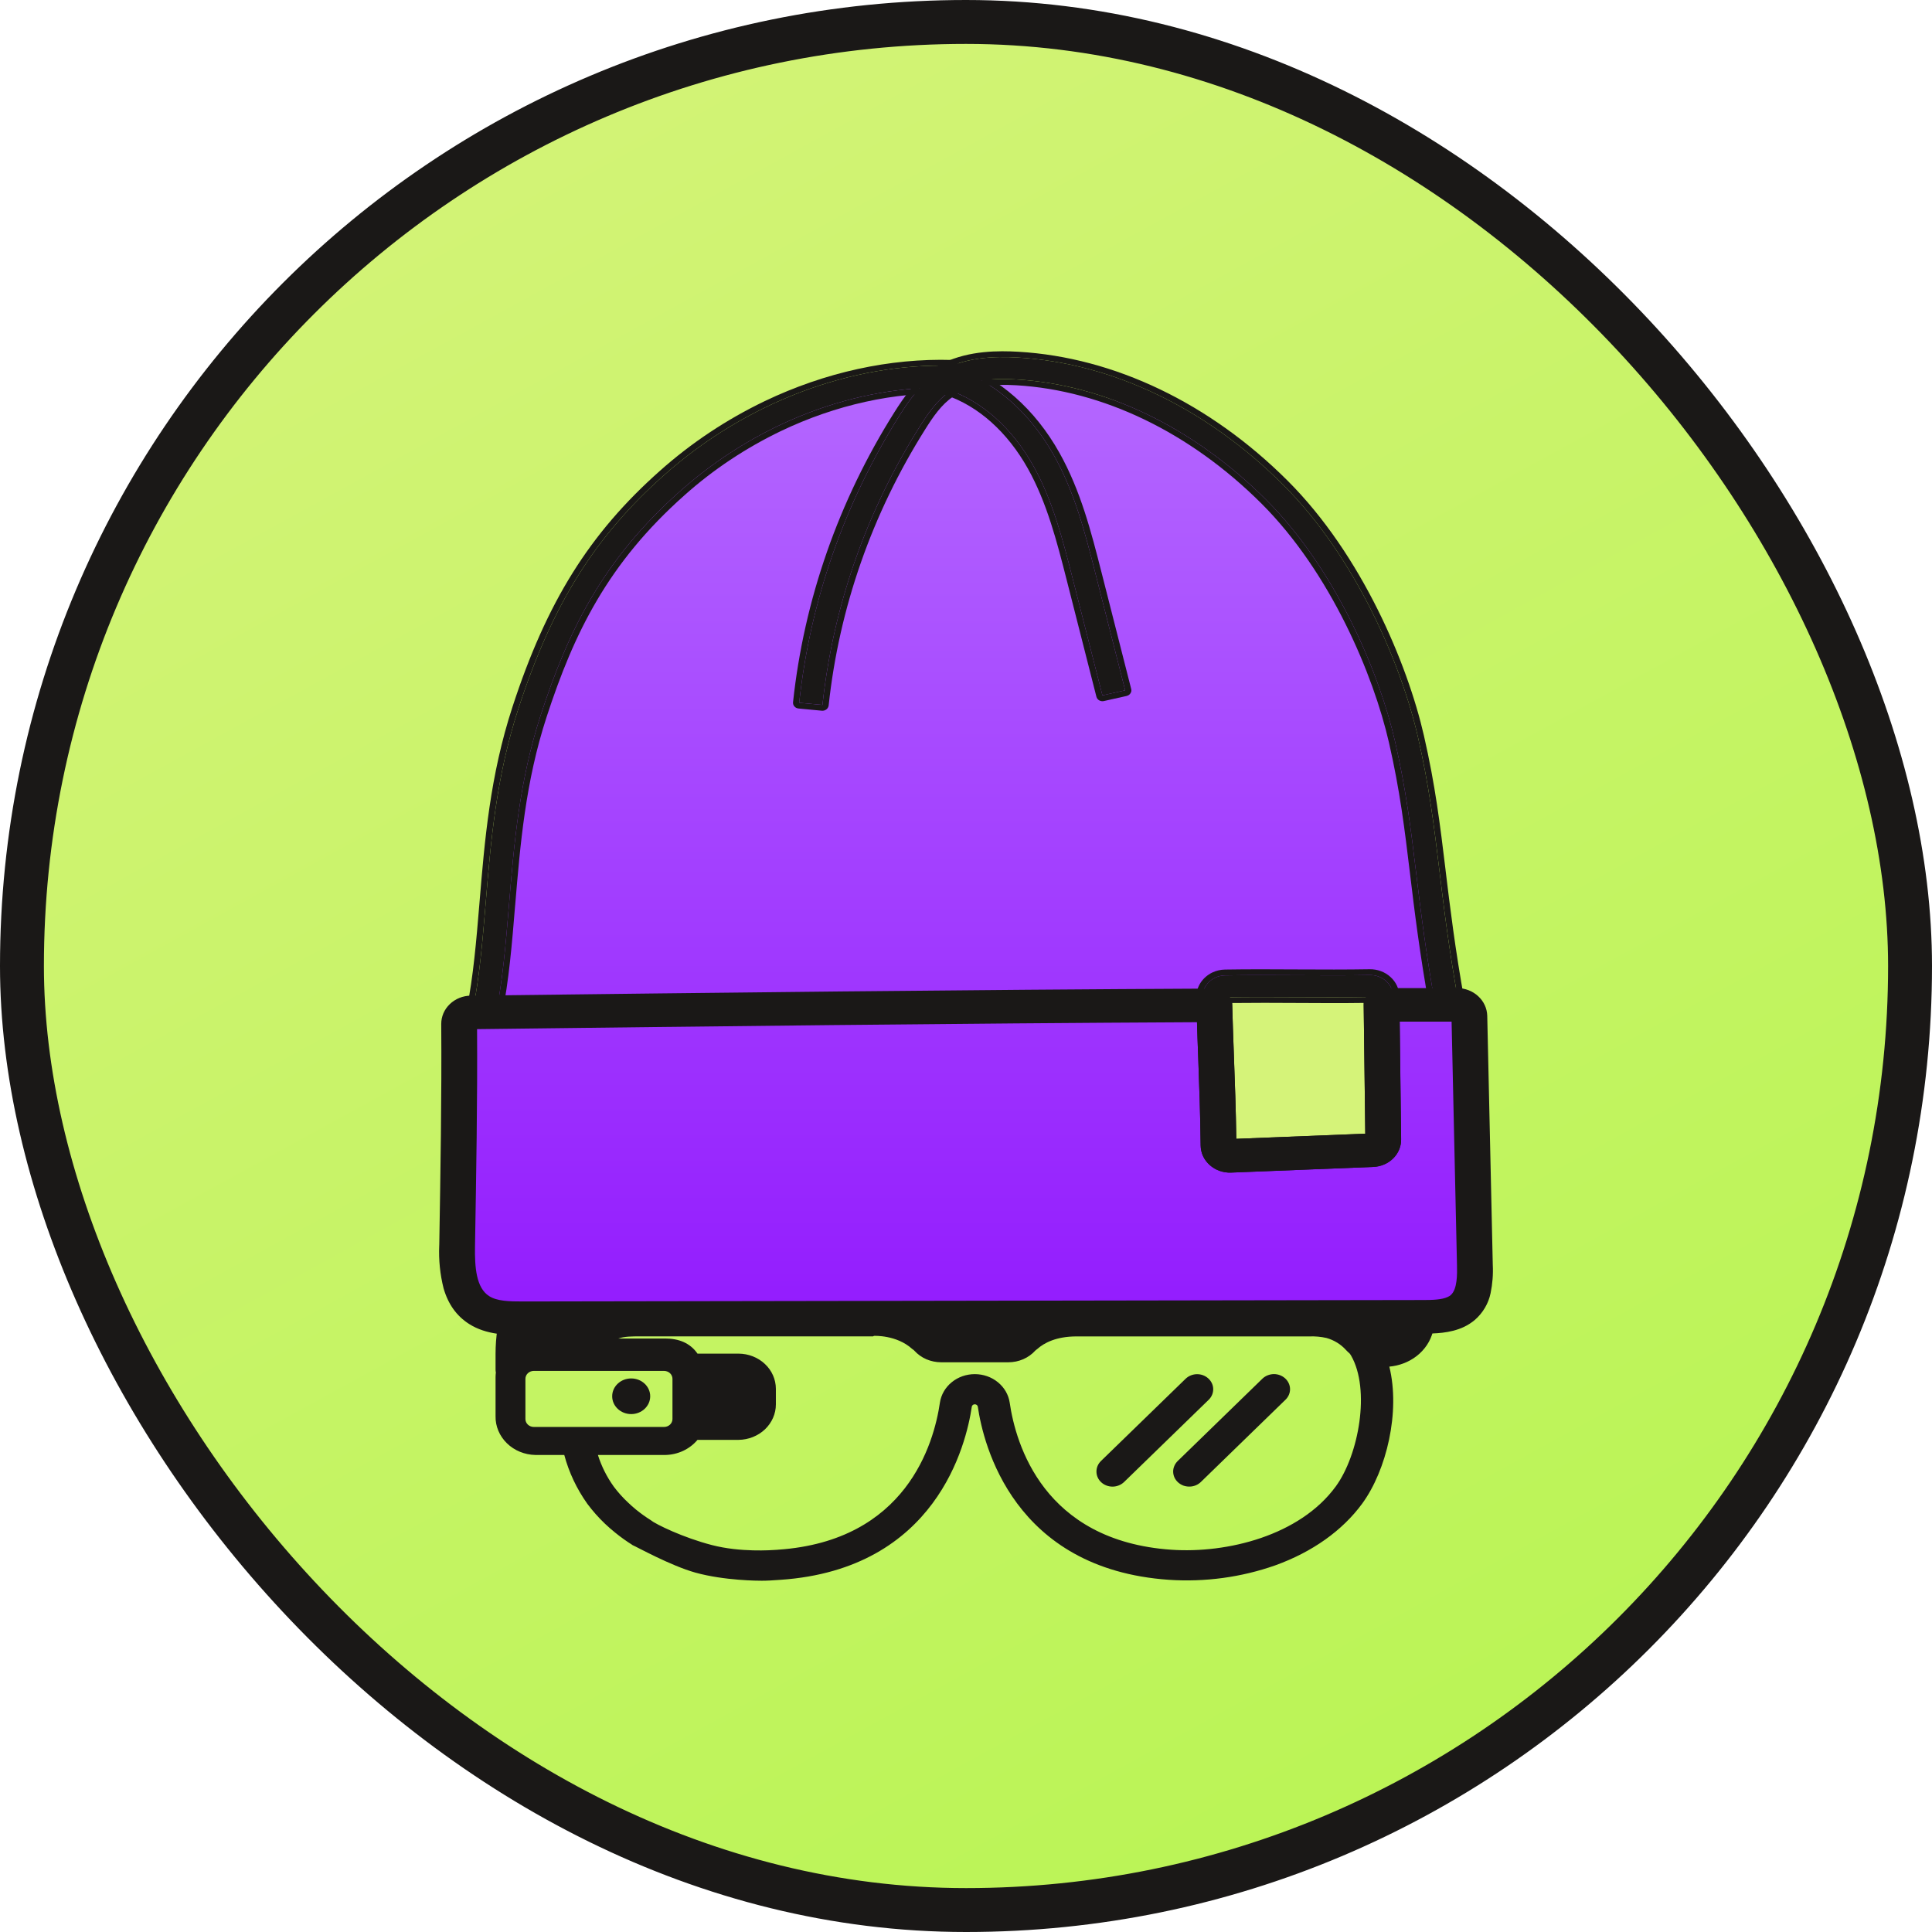
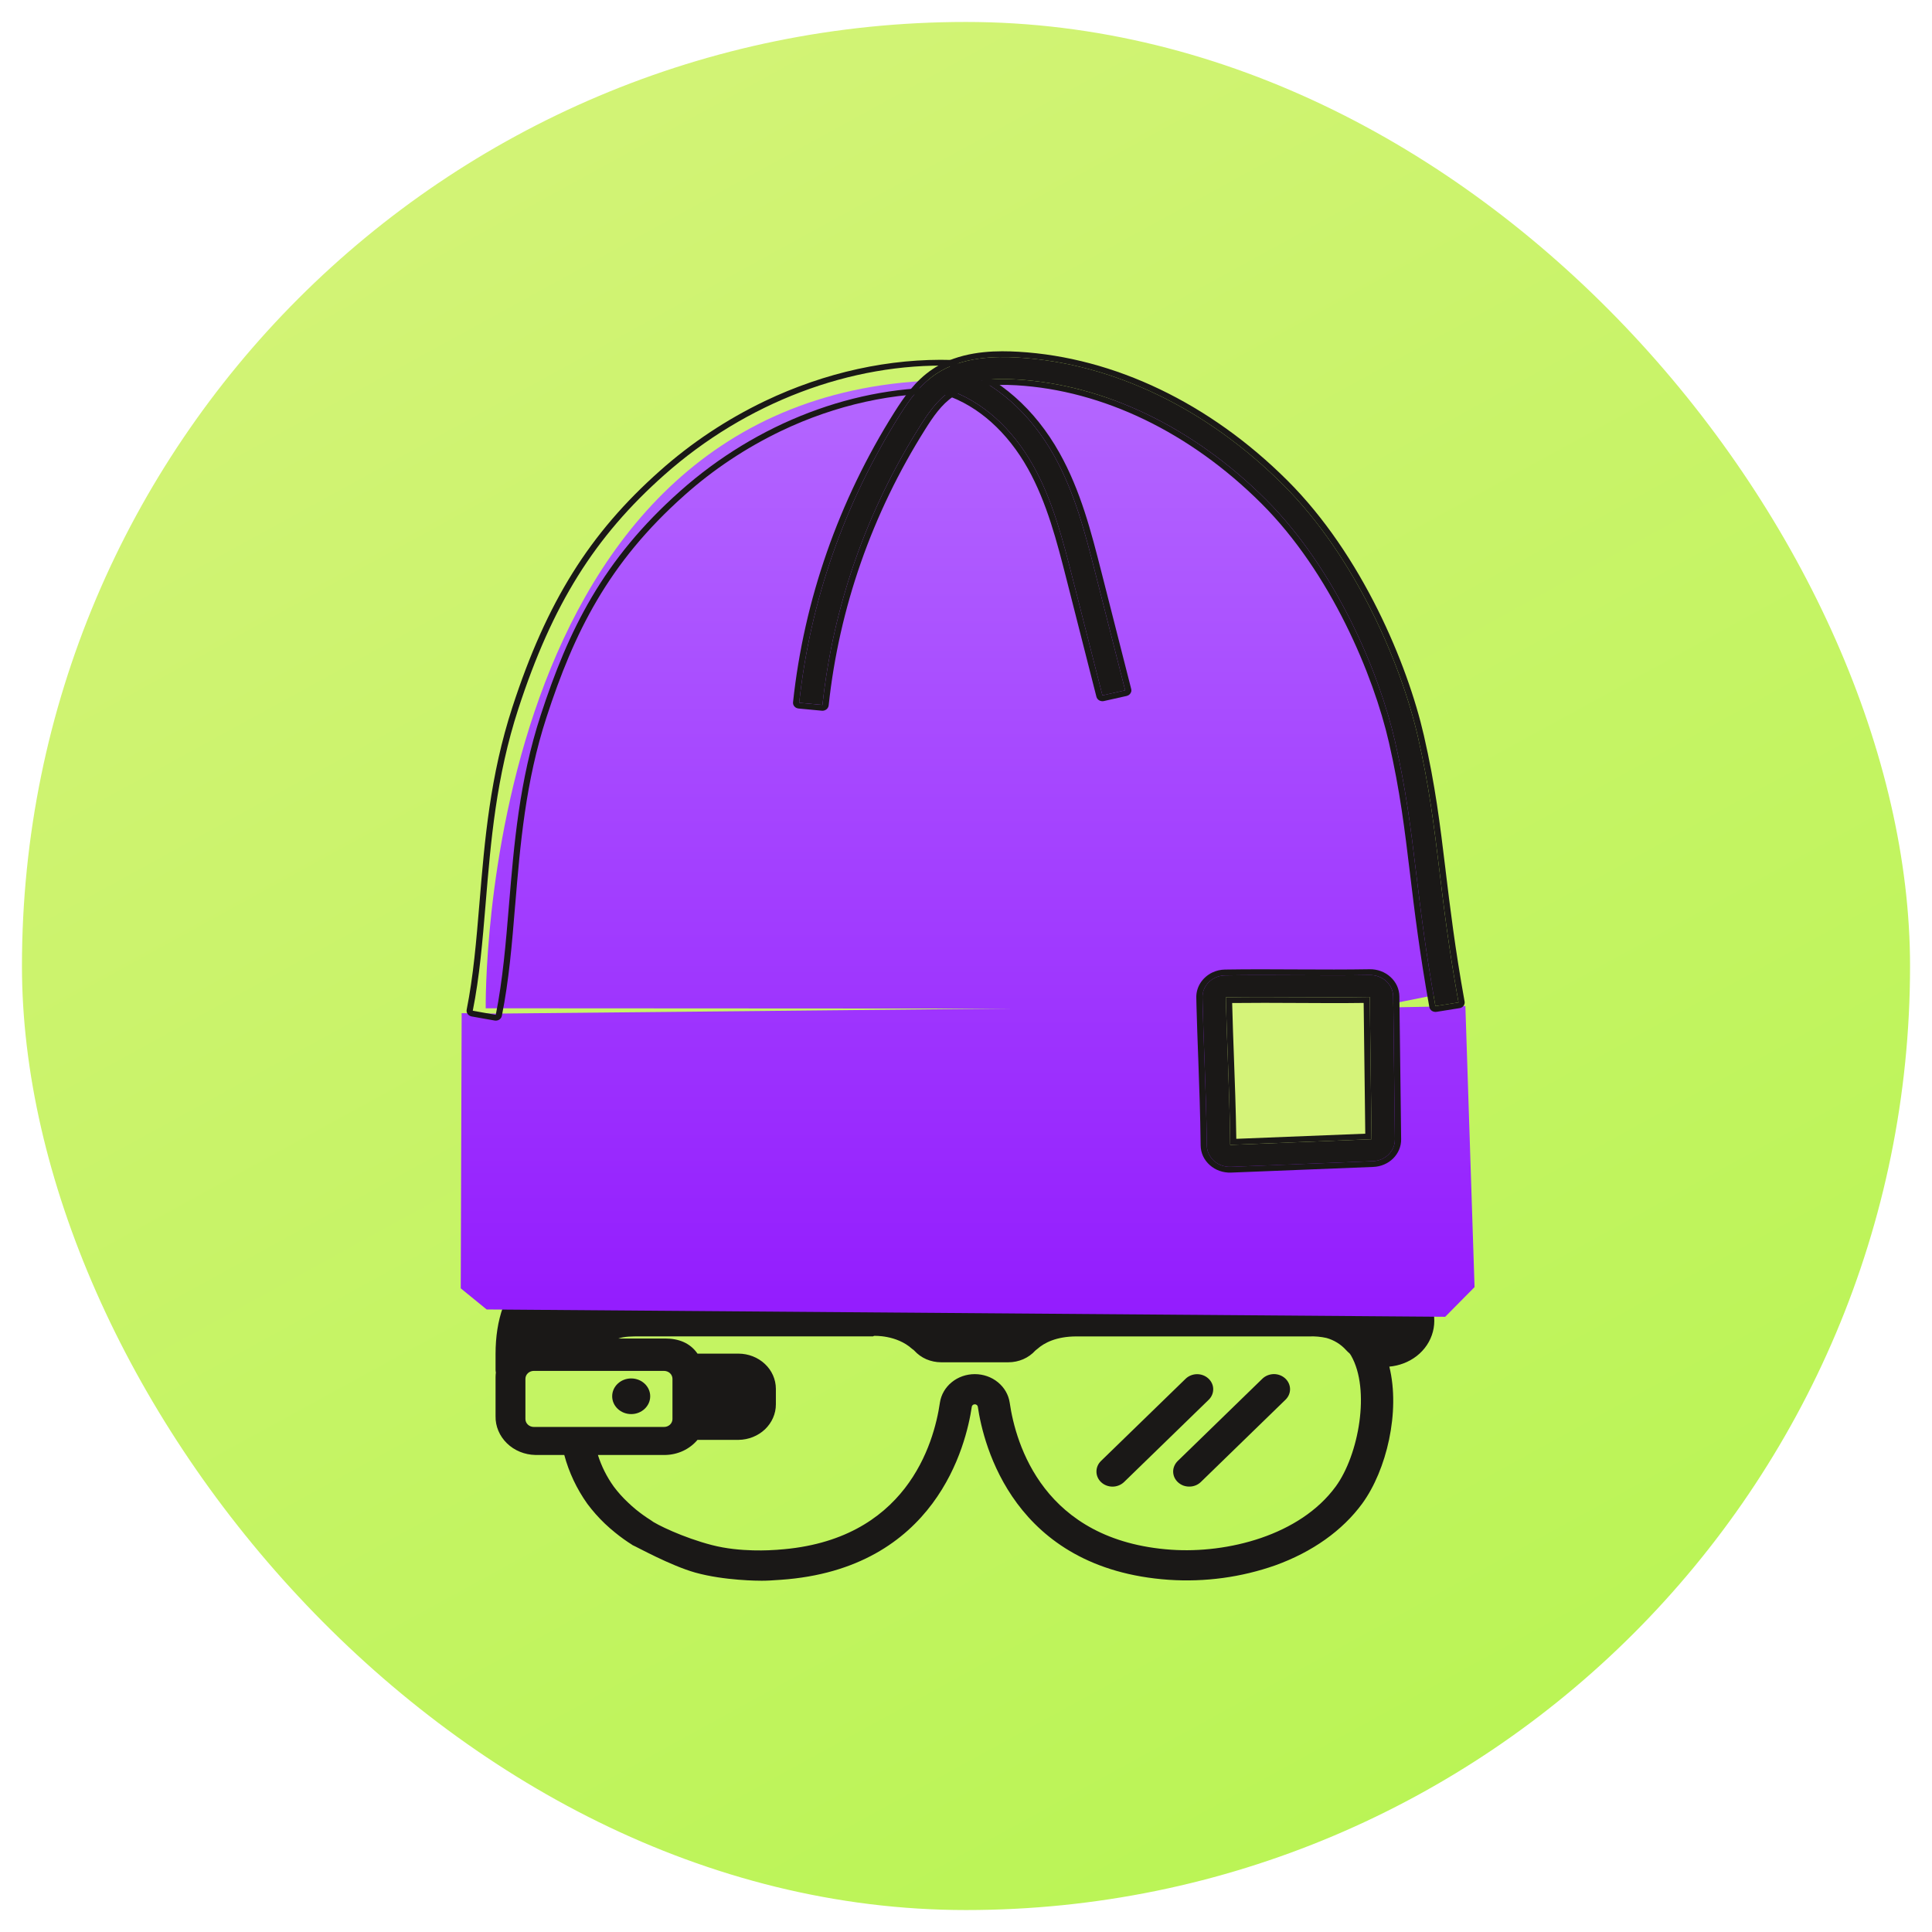
<svg xmlns="http://www.w3.org/2000/svg" width="44" height="44" viewBox="0 0 44 44" fill="none">
  <rect x="0.5" y="0.5" width="43" height="43" rx="21.5" fill="url(#paint0_linear_34_142)" />
-   <rect x="0.5" y="0.5" width="43" height="43" rx="21.5" stroke="#1A1817" stroke-linecap="round" />
  <path d="M32.662 30C32.66 29.981 32.659 29.962 32.657 29.943C32.584 29.055 31.856 28.492 30.798 28.51L25.888 28.515C25.88 28.514 25.872 28.514 25.865 28.514L24.54 28.51C24.533 28.51 24.526 28.51 24.519 28.51C24.184 28.494 23.044 28.485 22.457 29.021C22.379 29.089 22.277 29.125 22.172 29.123C22.07 29.12 21.973 29.085 21.896 29.022C21.204 28.487 20.04 28.504 19.875 28.51C19.656 28.511 14.222 28.519 13.329 28.51C12.775 28.504 12.302 28.674 11.95 29.002C11.509 29.411 11.286 30.046 11.286 30.837V31.192C11.286 31.214 11.288 31.236 11.293 31.258C11.289 31.292 11.286 31.326 11.286 31.36V32.252C11.281 32.482 11.375 32.704 11.545 32.87C11.715 33.036 11.948 33.131 12.193 33.136H12.851C12.957 33.532 13.134 33.908 13.376 34.248C13.496 34.409 13.63 34.561 13.777 34.701C13.85 34.771 13.927 34.837 14.007 34.902C14.133 35.005 14.266 35.1 14.405 35.187C14.573 35.293 14.527 35.081 14.64 34.923C14.648 34.912 14.901 34.946 14.913 34.923C14.992 34.782 14.97 34.716 14.815 34.617C14.7 34.545 14.591 34.466 14.487 34.382C14.422 34.329 14.36 34.273 14.301 34.217C14.183 34.106 14.076 33.987 13.98 33.859C13.82 33.637 13.698 33.393 13.617 33.136H15.155C15.296 33.133 15.435 33.1 15.561 33.041C15.687 32.981 15.798 32.896 15.885 32.792H16.82C17.047 32.789 17.262 32.703 17.422 32.552C17.58 32.401 17.67 32.197 17.67 31.985V31.628C17.669 31.416 17.58 31.213 17.421 31.064C17.262 30.914 17.046 30.829 16.82 30.828H15.885C15.716 30.582 15.452 30.484 15.154 30.484H14.082C14.223 30.435 14.387 30.435 14.579 30.435H19.883C19.89 30.435 19.897 30.424 19.904 30.424C19.909 30.423 20.418 30.399 20.773 30.72C20.784 30.729 20.795 30.735 20.806 30.744C20.811 30.75 20.817 30.753 20.822 30.759C20.897 30.842 20.991 30.91 21.097 30.956C21.203 31.001 21.318 31.025 21.435 31.025H22.965C23.082 31.025 23.198 31.001 23.304 30.955C23.41 30.909 23.504 30.841 23.579 30.758C23.594 30.741 23.609 30.737 23.624 30.722C23.778 30.584 24.055 30.436 24.518 30.436H29.823C29.953 30.431 30.083 30.443 30.209 30.471C30.383 30.52 30.538 30.616 30.655 30.746C30.681 30.775 30.709 30.8 30.738 30.826C30.748 30.841 30.76 30.854 30.769 30.871C31.216 31.647 30.944 33.137 30.421 33.853C29.604 34.971 27.951 35.382 26.675 35.294C23.764 35.093 23.131 32.884 22.995 31.943C22.968 31.764 22.873 31.599 22.727 31.48C22.581 31.36 22.394 31.295 22.2 31.295C22.007 31.295 21.82 31.36 21.674 31.48C21.528 31.599 21.433 31.764 21.406 31.943C21.269 32.884 20.636 35.092 17.725 35.293L17.693 35.296C17.559 35.305 16.862 35.356 16.214 35.188C15.56 35.019 14.94 34.717 14.814 34.618C14.717 34.608 14.621 34.636 14.545 34.693C14.47 34.75 14.422 34.834 14.412 34.924C14.391 35.113 14.216 35.06 14.404 35.188C14.494 35.225 15.271 35.657 15.836 35.815C16.502 36 17.289 36 17.348 36C17.476 36 17.593 35.992 17.747 35.981L17.779 35.979C21.321 35.734 22.006 32.899 22.132 32.036C22.134 32.021 22.143 32.007 22.155 31.997C22.168 31.987 22.184 31.982 22.2 31.982C22.217 31.982 22.233 31.987 22.245 31.997C22.258 32.007 22.266 32.021 22.269 32.036C22.395 32.899 23.08 35.734 26.621 35.979C27.444 36.034 28.27 35.922 29.043 35.65C29.888 35.345 30.574 34.858 31.025 34.241C31.578 33.483 31.895 32.152 31.641 31.124C31.751 31.114 31.858 31.09 31.961 31.051C32.182 30.969 32.37 30.823 32.496 30.634C32.622 30.445 32.68 30.222 32.662 30ZM15.123 31.221C15.148 31.221 15.173 31.226 15.196 31.235C15.22 31.244 15.241 31.257 15.259 31.274C15.277 31.291 15.291 31.311 15.3 31.332C15.31 31.354 15.315 31.378 15.315 31.401V32.318C15.315 32.365 15.295 32.411 15.259 32.445C15.223 32.479 15.174 32.498 15.123 32.498H12.158C12.107 32.498 12.058 32.479 12.022 32.445C11.986 32.411 11.966 32.365 11.966 32.318V31.402C11.966 31.354 11.986 31.308 12.022 31.274C12.058 31.24 12.107 31.221 12.158 31.221L15.123 31.221Z" fill="#1A1817" />
  <path d="M14.375 32.205C14.614 32.205 14.808 32.023 14.808 31.799C14.808 31.575 14.614 31.393 14.375 31.393C14.136 31.393 13.942 31.575 13.942 31.799C13.942 32.023 14.136 32.205 14.375 32.205Z" fill="#1A1817" />
  <path d="M27.004 31.398L25.073 33.274C25.006 33.34 24.969 33.428 24.971 33.519C24.972 33.61 25.012 33.697 25.082 33.76C25.152 33.824 25.246 33.858 25.343 33.857C25.44 33.855 25.532 33.817 25.6 33.752L27.531 31.875C27.597 31.809 27.632 31.722 27.63 31.631C27.628 31.541 27.587 31.455 27.518 31.393C27.449 31.33 27.356 31.295 27.26 31.296C27.164 31.297 27.072 31.334 27.004 31.398ZM26.83 33.76C26.865 33.791 26.905 33.816 26.95 33.833C26.995 33.849 27.043 33.857 27.091 33.856C27.139 33.856 27.186 33.846 27.231 33.828C27.275 33.81 27.315 33.784 27.348 33.752L29.279 31.875C29.346 31.809 29.382 31.721 29.38 31.631C29.378 31.54 29.337 31.454 29.268 31.391C29.198 31.328 29.105 31.293 29.009 31.294C28.912 31.296 28.82 31.333 28.752 31.397L26.821 33.274C26.788 33.306 26.762 33.345 26.744 33.387C26.726 33.429 26.717 33.474 26.718 33.519C26.719 33.564 26.729 33.609 26.748 33.65C26.768 33.691 26.795 33.729 26.83 33.76Z" fill="#1A1817" />
  <path d="M27.692 22.551L27.809 26.203L31.327 26.189L31.36 22.47L27.692 22.551Z" fill="#D5F379" />
  <path d="M11.062 22.963C11.062 22.963 10.847 8.848 21.509 8.658C33.004 8.085 32.94 22.61 32.94 22.61L31.751 22.847L31.203 22.471L27.775 22.413L27.6 22.972L11.062 22.963Z" fill="url(#paint1_linear_34_142)" />
  <path d="M11.276 23.084L10.514 23.074L10.493 29.341L11.083 29.822L32.913 29.989L33.582 29.313L33.373 22.912L31.545 22.945L31.502 26.009L30.084 26.291L27.808 26.273L27.649 22.922L11.276 23.084Z" fill="url(#paint2_linear_34_142)" />
-   <path d="M32.417 30.372L31.267 30.374C28.054 30.379 24.842 30.384 21.63 30.389C18.39 30.395 15.15 30.4 11.911 30.405C11.56 30.405 11.08 30.406 10.681 30.151C10.397 29.968 10.207 29.703 10.102 29.34C10.022 29.022 9.989 28.695 10.003 28.369L10.004 28.349C10.032 26.686 10.061 24.966 10.049 23.321C10.048 23.151 10.118 22.989 10.244 22.868C10.37 22.747 10.542 22.677 10.723 22.675L10.832 22.674C16.304 22.608 21.961 22.541 27.654 22.514C27.761 22.513 27.864 22.552 27.94 22.622C28.017 22.692 28.061 22.787 28.063 22.887C28.073 23.243 28.085 23.593 28.099 23.965L28.103 24.081C28.125 24.675 28.147 25.289 28.156 25.936C29.098 25.898 30.04 25.861 30.982 25.823L31.093 25.819L31.083 24.97C31.079 24.623 31.075 24.277 31.07 23.931C31.066 23.584 31.061 23.237 31.057 22.89C31.056 22.819 31.077 22.748 31.116 22.688C31.156 22.627 31.212 22.577 31.28 22.545C31.337 22.517 31.4 22.503 31.464 22.503C31.982 22.503 32.546 22.503 33.189 22.503C33.367 22.504 33.538 22.57 33.665 22.688C33.792 22.805 33.866 22.964 33.871 23.131L33.997 28.805C34.008 29.022 33.991 29.239 33.947 29.452C33.899 29.686 33.773 29.899 33.588 30.061C33.514 30.123 33.432 30.176 33.344 30.218C33.025 30.37 32.659 30.371 32.417 30.372ZM10.818 28.381C10.81 28.86 10.844 29.33 11.14 29.518C11.317 29.632 11.593 29.641 11.909 29.64L32.415 29.607C32.624 29.607 32.839 29.601 32.974 29.536C32.998 29.525 33.02 29.511 33.039 29.495C33.193 29.363 33.186 29.011 33.182 28.821L33.059 23.267C32.67 23.267 32.272 23.267 31.877 23.267C31.88 23.529 31.883 23.791 31.886 24.054C31.89 24.356 31.894 24.658 31.897 24.96L31.909 25.945C31.912 26.061 31.879 26.176 31.815 26.276C31.751 26.375 31.658 26.456 31.548 26.509C31.462 26.55 31.368 26.573 31.272 26.576C30.193 26.619 29.115 26.662 28.038 26.705C27.949 26.709 27.86 26.695 27.776 26.666C27.693 26.637 27.616 26.592 27.552 26.534C27.487 26.477 27.435 26.407 27.399 26.331C27.364 26.254 27.345 26.171 27.344 26.087C27.336 25.392 27.312 24.731 27.289 24.093L27.285 23.983C27.276 23.741 27.267 23.511 27.261 23.28C21.694 23.308 16.191 23.374 10.865 23.438C10.875 25.061 10.846 26.748 10.818 28.381Z" fill="#1A1817" />
-   <path d="M11.291 23.112L10.767 23.019C10.921 22.251 10.989 21.434 11.061 20.569C11.178 19.154 11.3 17.691 11.805 16.142C12.579 13.767 13.541 12.225 15.128 10.817C16.986 9.168 19.376 8.261 21.683 8.33L21.666 8.83C19.5 8.765 17.25 9.622 15.494 11.181C13.725 12.75 12.944 14.357 12.314 16.288C11.826 17.785 11.707 19.22 11.592 20.607C11.519 21.487 11.45 22.317 11.291 23.112Z" fill="#1A1817" />
  <path d="M11.291 23.112C11.45 22.317 11.519 21.487 11.592 20.607C11.707 19.22 11.826 17.785 12.314 16.288C12.944 14.357 13.725 12.75 15.494 11.181C17.25 9.622 19.5 8.765 21.666 8.83L21.683 8.33C19.376 8.261 16.986 9.168 15.128 10.817C13.541 12.225 12.579 13.767 11.805 16.142C11.3 17.691 11.178 19.154 11.061 20.569C10.989 21.434 10.921 22.251 10.767 23.019L11.291 23.112ZM11.355 23.23C11.327 23.243 11.295 23.247 11.265 23.242L10.741 23.149C10.704 23.142 10.672 23.123 10.651 23.094C10.63 23.065 10.621 23.029 10.628 22.995C10.78 22.237 10.848 21.427 10.919 20.57L10.92 20.558C11.038 19.136 11.16 17.666 11.67 16.103C12.451 13.705 13.425 12.146 15.031 10.721C15.742 10.088 16.546 9.553 17.419 9.134C18.789 8.479 20.265 8.155 21.687 8.198C21.706 8.199 21.724 8.203 21.741 8.21C21.758 8.217 21.773 8.227 21.785 8.24C21.798 8.252 21.808 8.267 21.814 8.284C21.821 8.3 21.824 8.317 21.823 8.334L21.807 8.834C21.806 8.852 21.802 8.869 21.794 8.885C21.787 8.9 21.776 8.915 21.762 8.927C21.749 8.939 21.733 8.948 21.716 8.954C21.698 8.96 21.68 8.963 21.661 8.962C20.375 8.924 19.036 9.219 17.789 9.815C16.986 10.201 16.245 10.693 15.591 11.277C13.845 12.826 13.072 14.416 12.449 16.327C11.966 17.807 11.848 19.233 11.733 20.612L11.732 20.618C11.66 21.499 11.591 22.331 11.429 23.137C11.425 23.156 11.417 23.175 11.404 23.191C11.391 23.207 11.374 23.221 11.355 23.23Z" fill="#1A1817" />
  <path d="M33.217 22.83L32.691 22.913C32.469 21.679 32.354 20.725 32.252 19.883C32.13 18.867 32.024 17.99 31.77 16.881C31.417 15.341 30.435 12.976 28.829 11.376C27.179 9.731 25.163 8.76 23.154 8.642C22.462 8.601 21.977 8.691 21.628 8.923C21.339 9.115 21.135 9.417 20.95 9.709C19.729 11.648 18.972 13.813 18.731 16.054L18.201 16.005C18.45 13.691 19.231 11.456 20.491 9.454C20.696 9.131 20.946 8.765 21.32 8.515C21.915 8.119 22.671 8.113 23.187 8.143C25.332 8.269 27.474 9.296 29.217 11.034C30.898 12.709 31.923 15.175 32.291 16.777C32.55 17.91 32.657 18.799 32.782 19.827C32.882 20.662 32.996 21.609 33.217 22.83Z" fill="#1A1817" />
  <path d="M33.217 22.83C32.996 21.609 32.882 20.662 32.782 19.827C32.657 18.799 32.55 17.91 32.291 16.777C31.923 15.175 30.898 12.709 29.217 11.034C27.474 9.296 25.332 8.269 23.187 8.143C22.671 8.113 21.915 8.119 21.32 8.515C20.946 8.765 20.696 9.131 20.491 9.454C19.231 11.456 18.45 13.691 18.201 16.005L18.731 16.054C18.972 13.813 19.729 11.648 20.95 9.709C21.135 9.417 21.339 9.115 21.628 8.923C21.977 8.691 22.462 8.601 23.154 8.642C25.163 8.76 27.179 9.731 28.829 11.376C30.435 12.976 31.417 15.341 31.77 16.881C32.024 17.99 32.13 18.867 32.252 19.883C32.354 20.725 32.469 21.679 32.691 22.913L33.217 22.83ZM33.281 22.948C33.268 22.954 33.254 22.958 33.24 22.96L32.715 23.044C32.696 23.047 32.678 23.046 32.66 23.042C32.642 23.038 32.624 23.031 32.609 23.021C32.594 23.011 32.581 22.998 32.572 22.983C32.562 22.969 32.555 22.952 32.552 22.935C32.329 21.696 32.214 20.741 32.112 19.897C31.99 18.886 31.885 18.012 31.632 16.909C31.283 15.386 30.312 13.047 28.727 11.466C27.101 9.846 25.119 8.89 23.145 8.774C22.589 8.741 22.171 8.796 21.866 8.942C21.811 8.968 21.759 8.998 21.71 9.031C21.443 9.208 21.248 9.496 21.072 9.776C19.861 11.699 19.11 13.845 18.872 16.067C18.87 16.084 18.864 16.101 18.855 16.116C18.847 16.132 18.835 16.145 18.821 16.156C18.806 16.167 18.79 16.176 18.772 16.181C18.754 16.186 18.736 16.187 18.717 16.186L18.187 16.136C18.169 16.134 18.151 16.129 18.134 16.121C18.118 16.113 18.104 16.102 18.092 16.088C18.08 16.075 18.071 16.059 18.066 16.043C18.061 16.026 18.059 16.009 18.061 15.992C18.311 13.659 19.099 11.405 20.37 9.387C20.582 9.052 20.841 8.672 21.238 8.408C21.32 8.353 21.405 8.305 21.494 8.262C22.08 7.982 22.746 7.985 23.196 8.011C25.377 8.139 27.552 9.181 29.32 10.943C31.02 12.638 32.057 15.13 32.428 16.749C32.689 17.887 32.796 18.777 32.921 19.807L32.922 19.819C33.023 20.651 33.136 21.594 33.355 22.808C33.36 22.836 33.356 22.864 33.342 22.89C33.329 22.915 33.307 22.935 33.281 22.948Z" fill="#1A1817" />
  <path d="M25.625 15.721L25.107 15.837L24.429 13.174C24.207 12.303 23.978 11.404 23.534 10.61C23.052 9.749 22.36 9.132 21.585 8.874L21.764 8.403C22.665 8.703 23.462 9.405 24.006 10.377C24.481 11.227 24.718 12.157 24.947 13.057L25.625 15.721ZM31.484 26.392C31.416 26.424 31.341 26.442 31.266 26.445C30.187 26.488 29.109 26.531 28.032 26.574C27.961 26.577 27.891 26.566 27.825 26.543C27.759 26.52 27.699 26.484 27.648 26.439C27.597 26.393 27.557 26.338 27.529 26.278C27.5 26.218 27.485 26.152 27.485 26.086C27.477 25.382 27.452 24.715 27.429 24.069C27.414 23.667 27.4 23.288 27.39 22.902L27.386 22.718C27.384 22.653 27.396 22.588 27.421 22.528C27.446 22.467 27.484 22.412 27.532 22.365C27.579 22.319 27.637 22.281 27.7 22.255C27.763 22.229 27.831 22.215 27.9 22.214C28.437 22.204 29.005 22.207 29.553 22.21C30.099 22.213 30.663 22.216 31.193 22.206C31.263 22.205 31.332 22.216 31.396 22.24C31.461 22.264 31.519 22.299 31.569 22.345C31.619 22.39 31.659 22.444 31.686 22.504C31.714 22.563 31.728 22.628 31.729 22.693L31.732 22.882C31.74 23.576 31.748 24.269 31.756 24.962L31.768 25.947C31.77 26.039 31.744 26.129 31.694 26.208C31.643 26.286 31.571 26.35 31.484 26.392ZM28.017 26.074C29.09 26.031 30.163 25.988 31.236 25.945L31.224 24.968C31.215 24.274 31.207 23.581 31.198 22.888L31.196 22.706C30.661 22.715 30.096 22.712 29.549 22.71C29.007 22.707 28.446 22.704 27.918 22.714L27.922 22.891C27.932 23.273 27.946 23.651 27.961 24.052C27.985 24.697 28.009 25.366 28.017 26.074Z" fill="#1A1817" />
  <path d="M21.764 8.403L21.585 8.874C22.36 9.132 23.052 9.749 23.534 10.61C23.978 11.404 24.207 12.303 24.429 13.174L25.107 15.837L25.625 15.721L24.947 13.057C24.718 12.157 24.481 11.227 24.006 10.377C23.462 9.405 22.665 8.703 21.764 8.403ZM27.672 22.267C27.584 22.309 27.511 22.374 27.46 22.453C27.409 22.533 27.384 22.625 27.386 22.718L27.39 22.902C27.4 23.288 27.414 23.667 27.429 24.069C27.452 24.715 27.477 25.382 27.485 26.086C27.485 26.152 27.5 26.218 27.529 26.278C27.557 26.338 27.597 26.393 27.648 26.439C27.699 26.484 27.759 26.52 27.825 26.543C27.891 26.566 27.961 26.577 28.032 26.574C29.109 26.531 30.187 26.488 31.266 26.445C31.402 26.44 31.531 26.385 31.625 26.292C31.719 26.199 31.77 26.075 31.768 25.947L31.756 24.962C31.748 24.269 31.74 23.576 31.732 22.882L31.729 22.693C31.728 22.628 31.714 22.563 31.686 22.504C31.659 22.444 31.619 22.39 31.569 22.345C31.519 22.299 31.461 22.264 31.396 22.24C31.332 22.216 31.263 22.205 31.193 22.206C30.663 22.216 30.099 22.213 29.553 22.21C29.005 22.207 28.437 22.204 27.9 22.214C27.821 22.215 27.743 22.233 27.672 22.267ZM31.236 25.945C30.163 25.988 29.09 26.031 28.017 26.074C28.009 25.366 27.985 24.697 27.961 24.052C27.946 23.651 27.932 23.273 27.922 22.891L27.918 22.714C28.446 22.704 29.007 22.707 29.549 22.71C30.096 22.712 30.661 22.715 31.196 22.706L31.198 22.888C31.207 23.581 31.215 24.274 31.224 24.968L31.236 25.945ZM21.7 8.285C21.717 8.277 21.735 8.272 21.755 8.271C21.774 8.269 21.793 8.272 21.811 8.278C22.746 8.59 23.57 9.313 24.13 10.316C24.613 11.179 24.852 12.116 25.083 13.023L25.084 13.026L25.762 15.69C25.767 15.707 25.767 15.725 25.765 15.742C25.762 15.759 25.755 15.775 25.745 15.79C25.736 15.805 25.723 15.818 25.708 15.828C25.693 15.838 25.676 15.845 25.658 15.85L25.14 15.966C25.103 15.974 25.065 15.968 25.033 15.95C25.001 15.931 24.979 15.902 24.97 15.868L24.292 13.204C24.072 12.342 23.845 11.451 23.409 10.671C22.944 9.84 22.28 9.246 21.538 8.998C21.521 8.992 21.505 8.983 21.491 8.972C21.477 8.96 21.466 8.946 21.458 8.93C21.45 8.915 21.446 8.898 21.445 8.88C21.444 8.863 21.446 8.846 21.453 8.829L21.631 8.358C21.643 8.326 21.668 8.3 21.7 8.285ZM27.608 22.149C27.698 22.106 27.797 22.083 27.897 22.081C28.439 22.072 29.006 22.075 29.554 22.078L29.564 22.078C30.105 22.081 30.665 22.083 31.191 22.074C31.279 22.072 31.366 22.087 31.448 22.117C31.529 22.147 31.604 22.192 31.667 22.25C31.73 22.307 31.781 22.375 31.816 22.451C31.85 22.527 31.869 22.608 31.87 22.691L31.872 22.881C31.877 23.222 31.881 23.563 31.885 23.903C31.889 24.256 31.893 24.608 31.898 24.961L31.91 25.946C31.912 26.108 31.847 26.265 31.728 26.383C31.609 26.501 31.445 26.57 31.272 26.576C30.193 26.619 29.115 26.662 28.038 26.705C27.949 26.709 27.86 26.695 27.776 26.666C27.693 26.637 27.616 26.592 27.552 26.534C27.487 26.477 27.435 26.407 27.399 26.331C27.364 26.254 27.345 26.171 27.344 26.087C27.336 25.391 27.312 24.73 27.289 24.09L27.288 24.073C27.273 23.672 27.259 23.293 27.249 22.906L27.245 22.72C27.242 22.603 27.275 22.487 27.339 22.386C27.404 22.285 27.497 22.203 27.608 22.149ZM31.056 22.841C30.565 22.848 30.052 22.845 29.555 22.842L29.54 22.842C29.049 22.839 28.543 22.837 28.062 22.843L28.063 22.888C28.073 23.28 28.087 23.676 28.101 24.047C28.122 24.617 28.146 25.258 28.156 25.936C29.135 25.897 30.114 25.858 31.093 25.819L31.083 24.97C31.079 24.627 31.074 24.283 31.07 23.94C31.065 23.59 31.061 23.24 31.057 22.89L31.056 22.841Z" fill="#1A1817" />
  <defs>
    <linearGradient id="paint0_linear_34_142" x1="7.615" y1="2.76421e-08" x2="31.731" y2="44" gradientUnits="userSpaceOnUse">
      <stop stop-color="#D5F379" />
      <stop offset="1" stop-color="#B9F454" />
    </linearGradient>
    <linearGradient id="paint1_linear_34_142" x1="22" y1="8" x2="22" y2="36" gradientUnits="userSpaceOnUse">
      <stop stop-color="#B569FF" />
      <stop offset="1" stop-color="#8A07FE" />
    </linearGradient>
    <linearGradient id="paint2_linear_34_142" x1="22" y1="8" x2="22" y2="36" gradientUnits="userSpaceOnUse">
      <stop stop-color="#B569FF" />
      <stop offset="1" stop-color="#8A07FE" />
    </linearGradient>
  </defs>
</svg>